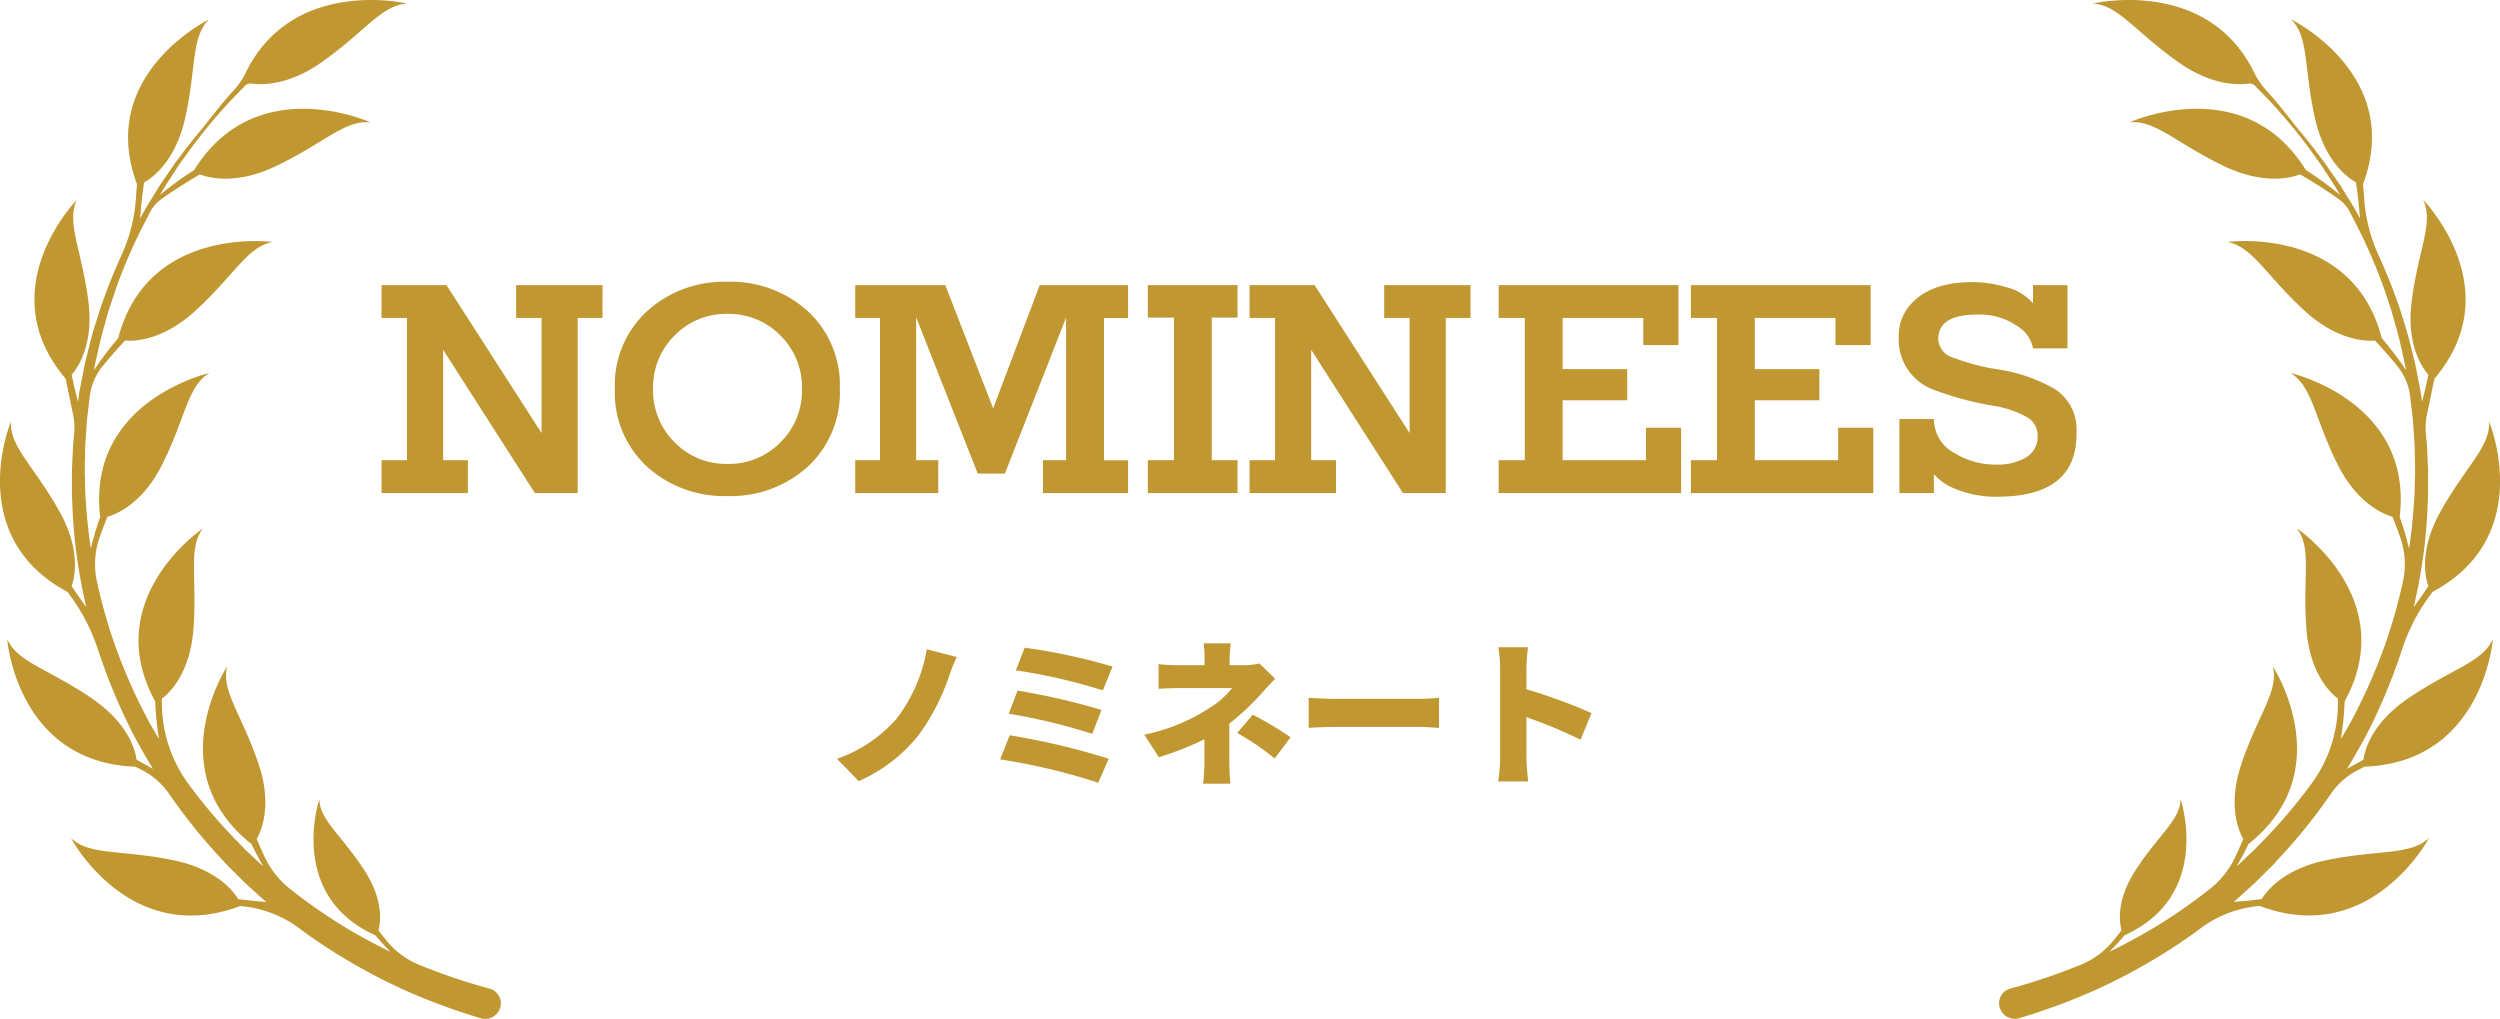
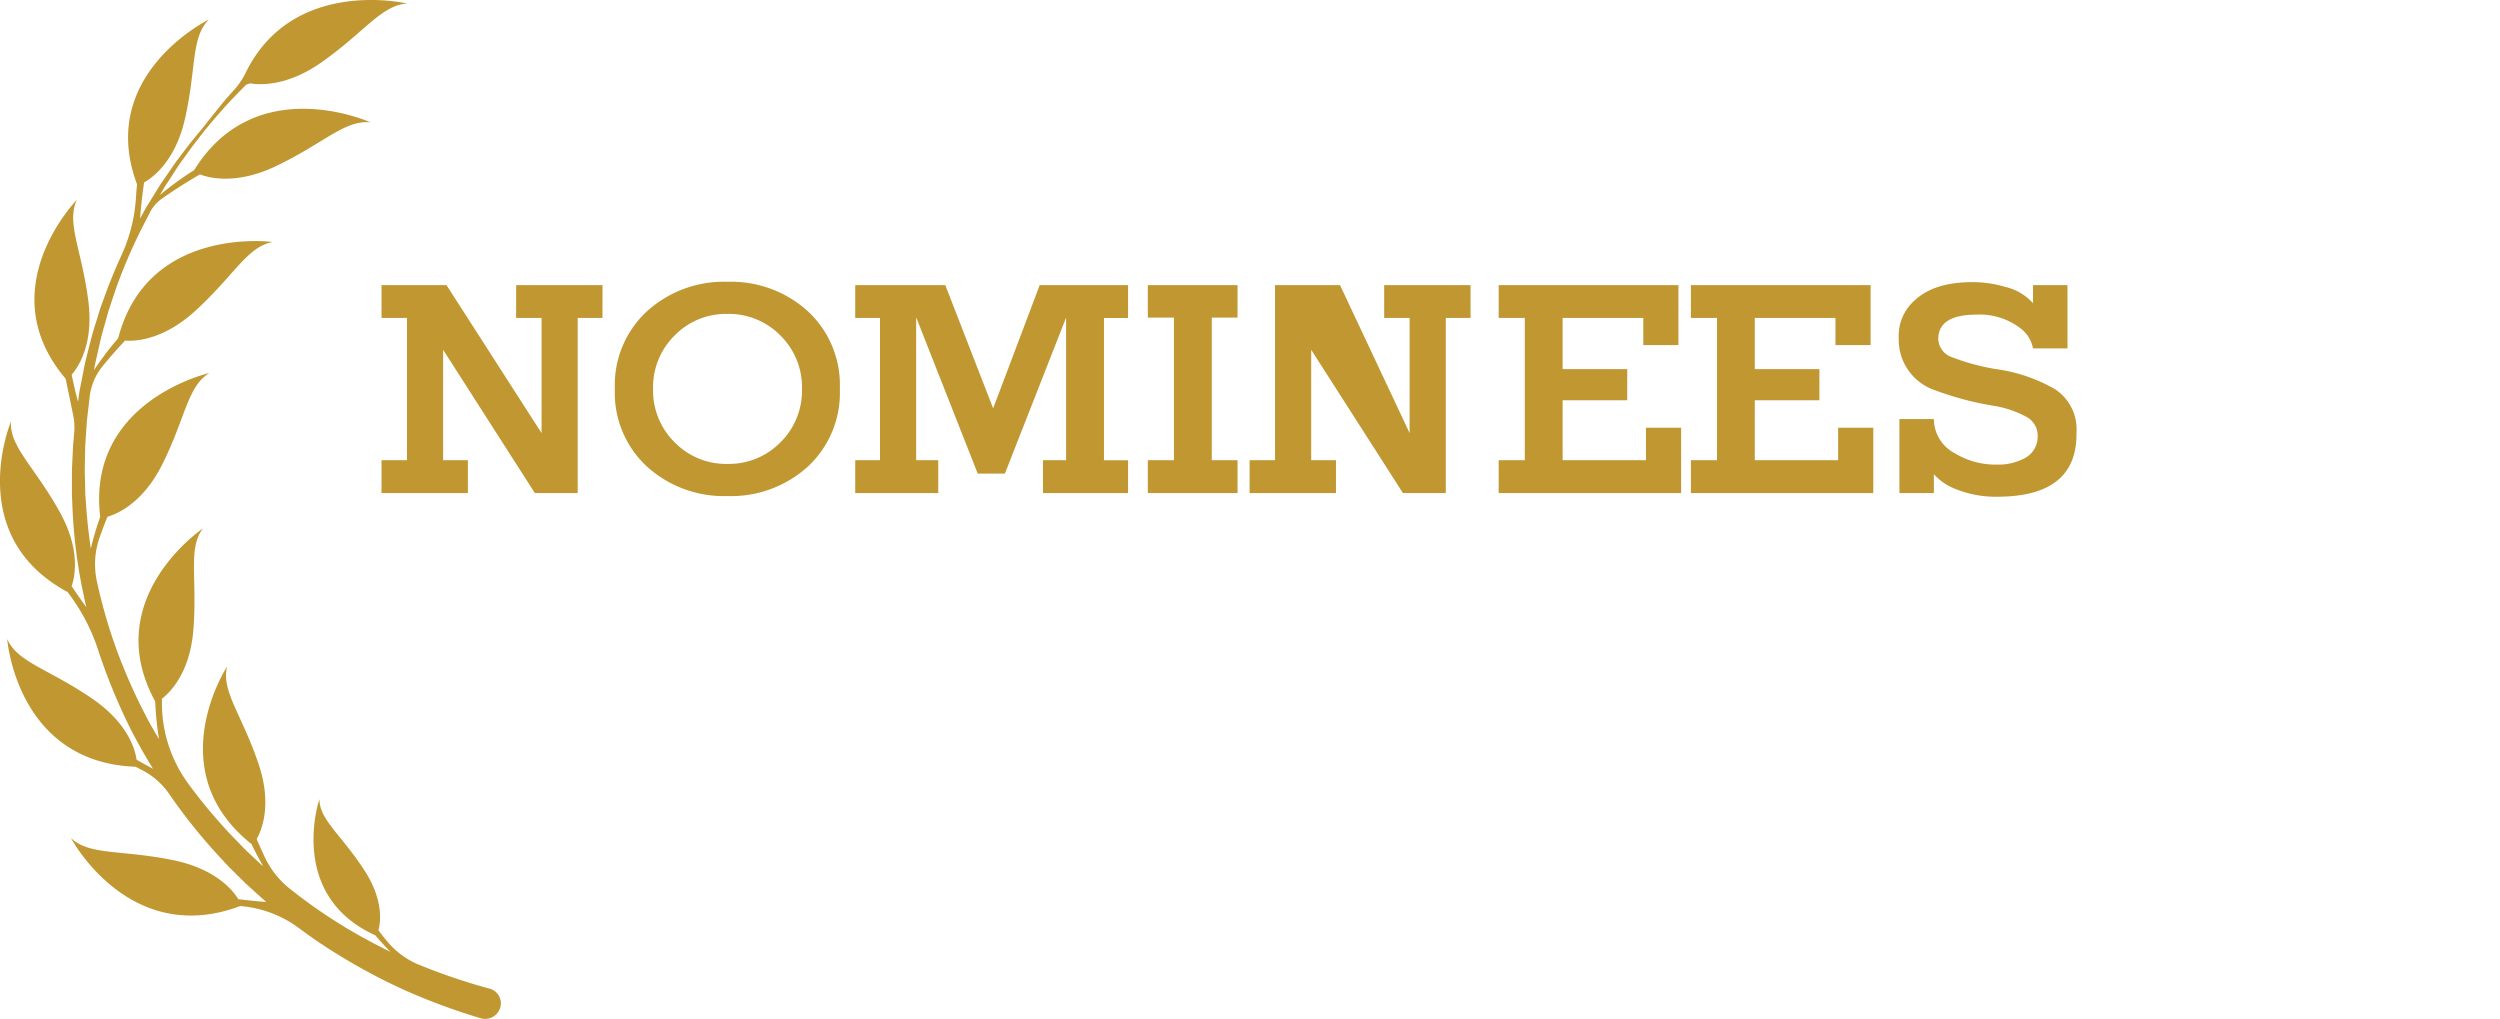
<svg xmlns="http://www.w3.org/2000/svg" width="253.9" height="103.474" viewBox="0 0 253.9 103.474">
  <g id="ankr_nomi" transform="translate(-725.053 -462.216)">
    <path id="パス_893" data-name="パス 893" d="M9.367,70.956c3.792,2.591,4.4,5.411,4.5,6.195.6.347,1.161.654,1.672.926-.8-1.31-1.561-2.645-2.261-4.01A59.653,59.653,0,0,1,10.266,66.9q-.141-.4-.273-.808a19.609,19.609,0,0,0-2.881-5.63q-.128-.171-.252-.342l0,0c-10.619-5.7-5.746-17.31-5.746-17.31-.16,2.565,2.366,4.521,4.961,9.2,2.209,3.979,1.468,6.769,1.2,7.512.544.822,1.051,1.539,1.49,2.137q-.26-1.122-.483-2.25a52.743,52.743,0,0,1-.913-7.672l-.043-.964c-.018-.321-.028-.643-.022-.964l0-1.929c.015-.643.057-1.285.084-1.927.019-.321.023-.642.053-.962l.09-.96a6.44,6.44,0,0,0-.105-1.9l-.76-3.671v0c-7.741-9.12,1.144-18.168,1.144-18.168-1.11,2.328.506,5.057,1.168,10.34.563,4.5-1.171,6.824-1.7,7.419.219,1.065.445,2,.645,2.753l.085-.6c.076-.638.229-1.264.345-1.9l.186-.944c.06-.315.122-.63.207-.94.317-1.245.605-2.5,1.01-3.716l.283-.92.142-.46.164-.453.661-1.809c.418-1.051.855-2.1,1.322-3.126A16.472,16.472,0,0,0,13.808,20.1q.04-.7.111-1.382v0C9.751,7.581,21.22,1.98,21.22,1.98,19.377,3.807,19.963,6.91,18.777,12.1c-1.01,4.42-3.442,6.043-4.144,6.429-.222,1.511-.342,2.779-.406,3.664l.053-.1.464-.844c.154-.281.333-.549.5-.824l1.012-1.64,1.091-1.59c.183-.264.361-.531.549-.791l.586-.767c.6-.818,1.237-1.611,1.894-2.386h0c.918-1.138,2.173-2.783,3.265-3.971a7.71,7.71,0,0,0,1.289-1.847C29.7-2.413,41.354.359,41.354.359c-2.617.163-4.285,2.862-8.7,5.967C29.169,8.781,26.4,8.634,25.4,8.464l-.389.124L23.675,9.956a55,55,0,0,0-4.869,5.919l-.561.775c-.18.263-.35.533-.525.8l-1.04,1.6-.44.755a33.047,33.047,0,0,1,3.481-2.532l0,0C26,7.138,37.624,12.428,37.624,12.428c-2.608-.272-4.716,2.113-9.6,4.444-4.156,1.984-6.968,1.134-7.713.837-1.664.956-3.049,1.891-3.849,2.455a3.843,3.843,0,0,0-1.211,1.358l0,.009-.437.847a53.73,53.73,0,0,0-3.049,6.961l-.6,1.8-.15.449-.127.457-.255.913c-.367,1.209-.619,2.448-.9,3.678-.075.307-.128.617-.179.929l0,.017a32.379,32.379,0,0,1,2.45-3.236l0,0c2.982-11.5,15.675-9.77,15.675-9.77-2.575.488-3.879,3.372-7.852,7-3.382,3.089-6.324,3.082-7.126,3.012-.911.97-1.657,1.84-2.207,2.511A6.031,6.031,0,0,0,9.1,40.342l0,.019-.219,1.877-.054.468-.032.471-.063.942-.063.942c-.022.314-.017.629-.027.943-.01.629-.035,1.257-.033,1.886l.047,1.885c0,.314.021.628.046.941l.067.94q.155,2.036.454,4.057a31.7,31.7,0,0,1,.954-3.219l0,0c-1.4-11.782,11.082-14.609,11.082-14.609-2.228,1.356-2.394,4.507-4.784,9.287-2.033,4.068-4.784,5.091-5.559,5.305-.3.734-.553,1.411-.768,2.011a8.218,8.218,0,0,0-.3,4.587l.005.023a53.09,53.09,0,0,0,2.112,7.217,57.861,57.861,0,0,0,3.094,6.856c.351.642.716,1.276,1.091,1.9a31.836,31.836,0,0,1-.387-3.834v0c-5.712-10.459,4.849-17.572,4.849-17.572-1.566,2.061-.543,5.053-.979,10.359-.371,4.515-2.548,6.454-3.188,6.932q0,.259,0,.508A13.8,13.8,0,0,0,19.057,79.5l.026.035a53.853,53.853,0,0,0,4.858,5.758c.445.444.864.913,1.33,1.337l1.374,1.292.037-.03q-.627-1.093-1.136-2.167v0c-9.4-7.473-2.48-18.04-2.48-18.04-.627,2.495,1.5,4.864,3.2,9.921,1.444,4.3.2,6.917-.2,7.6.277.651.546,1.247.795,1.778a9,9,0,0,0,2.661,3.342l.017.014A53.624,53.624,0,0,0,35.77,94.6q1.906,1.1,3.887,2.069-.825-.833-1.53-1.675l0,0c-9.006-4.072-5.69-13.832-5.69-13.832.016,2.106,2.193,3.565,4.583,7.244,2.034,3.131,1.589,5.452,1.411,6.074.292.381.572.734.834,1.055a8.3,8.3,0,0,0,3.239,2.425l.019.008a61.059,61.059,0,0,0,7.151,2.425l.027.007.007,0a1.555,1.555,0,0,1,1.161,1.429,1.6,1.6,0,0,1-2.069,1.576,64.085,64.085,0,0,1-7.485-2.75A60.037,60.037,0,0,1,34.3,96.93c-1.358-.829-2.67-1.727-3.941-2.676A11.583,11.583,0,0,0,24.4,92.016h0c-11.3,4.251-17.191-6.9-17.191-6.9,1.893,1.778,5.05,1.156,10.368,2.24,4.527.923,6.22,3.28,6.624,3.963,1.088.137,2.051.226,2.842.284-.718-.62-1.414-1.265-2.115-1.9l-1.4-1.386c-.474-.454-.9-.954-1.351-1.428a56.142,56.142,0,0,1-4.9-6.119l-.09-.131a7.525,7.525,0,0,0-2.863-2.483q-.283-.142-.559-.286l0,0C1.673,77.425.732,64.9.732,64.9c1.027,2.364,4.179,3.008,8.635,6.053" transform="translate(725.053 462.217)" fill="#c09730" />
-     <path id="パス_894" data-name="パス 894" d="M173.683,70.956c-3.792,2.591-4.4,5.411-4.5,6.195-.6.347-1.161.654-1.672.926.8-1.31,1.561-2.645,2.261-4.01a59.752,59.752,0,0,0,3.013-7.167q.141-.4.273-.808a19.594,19.594,0,0,1,2.881-5.63c.085-.114.169-.228.252-.342l0,0c10.618-5.7,5.746-17.31,5.746-17.31.16,2.565-2.366,4.521-4.961,9.2-2.209,3.979-1.469,6.769-1.2,7.512-.543.822-1.05,1.539-1.49,2.137q.261-1.122.483-2.25a52.741,52.741,0,0,0,.913-7.672l.042-.964c.018-.321.028-.643.023-.964l0-1.929c-.015-.643-.056-1.285-.083-1.927-.019-.321-.023-.642-.053-.962l-.09-.96a6.441,6.441,0,0,1,.106-1.9l.76-3.671v0c7.741-9.12-1.144-18.168-1.144-18.168,1.11,2.328-.505,5.057-1.168,10.34-.563,4.5,1.171,6.824,1.7,7.419-.219,1.065-.445,2-.645,2.753l-.085-.6c-.076-.638-.229-1.264-.345-1.9l-.186-.944c-.06-.315-.122-.63-.207-.94-.317-1.245-.605-2.5-1.01-3.716l-.283-.92-.142-.46-.164-.453-.661-1.809c-.418-1.051-.855-2.1-1.322-3.126a16.472,16.472,0,0,1-1.476-5.848q-.04-.7-.111-1.382v0c4.167-11.137-7.3-16.737-7.3-16.737,1.843,1.827,1.256,4.93,2.443,10.123,1.01,4.42,3.442,6.043,4.144,6.429.223,1.511.342,2.779.406,3.664-.018-.031-.035-.063-.053-.1l-.464-.844c-.154-.281-.333-.549-.5-.824l-1.012-1.64L165.7,17.2c-.183-.264-.361-.531-.55-.791l-.585-.767c-.6-.818-1.237-1.611-1.894-2.386h0c-.917-1.138-2.173-2.783-3.264-3.971a7.709,7.709,0,0,1-1.289-1.847C153.35-2.413,141.7.359,141.7.359c2.617.163,4.285,2.862,8.7,5.967,3.488,2.455,6.253,2.308,7.259,2.138l.389.124,1.334,1.368a54.935,54.935,0,0,1,4.87,5.919l.561.775c.18.263.349.533.524.8l1.04,1.6.44.755a33.108,33.108,0,0,0-3.481-2.532l0,0c-6.285-10.138-17.907-4.848-17.907-4.848,2.608-.272,4.716,2.113,9.6,4.444,4.156,1.984,6.967,1.134,7.713.837,1.665.956,3.049,1.891,3.849,2.455A3.831,3.831,0,0,1,167.8,21.52l0,.009.437.847a53.731,53.731,0,0,1,3.049,6.961l.6,1.8.15.449.127.457.255.913c.367,1.209.618,2.448.9,3.678.075.307.128.617.179.929l0,.017a32.378,32.378,0,0,0-2.45-3.236l0,0c-2.982-11.5-15.675-9.77-15.675-9.77,2.575.488,3.879,3.372,7.852,7,3.382,3.089,6.324,3.082,7.126,3.012.911.97,1.657,1.84,2.207,2.511a6.031,6.031,0,0,1,1.38,3.244l0,.019.219,1.877.054.468.032.471.063.942.063.942c.021.314.017.629.027.943.01.629.035,1.257.033,1.886l-.047,1.885c0,.314-.021.628-.047.941l-.066.94c-.1,1.358-.252,2.712-.454,4.057a31.854,31.854,0,0,0-.954-3.219l0,0c1.4-11.782-11.082-14.609-11.082-14.609,2.228,1.356,2.394,4.507,4.784,9.287,2.033,4.068,4.784,5.091,5.559,5.305.3.734.553,1.411.768,2.011a8.218,8.218,0,0,1,.3,4.587l-.005.023a53.089,53.089,0,0,1-2.112,7.217,57.961,57.961,0,0,1-3.094,6.856c-.351.642-.717,1.276-1.091,1.9a31.706,31.706,0,0,0,.386-3.834v0c5.712-10.459-4.849-17.572-4.849-17.572,1.566,2.061.543,5.053.979,10.359.371,4.515,2.547,6.454,3.188,6.932q0,.259,0,.508a13.8,13.8,0,0,1-2.613,8.024l-.025.035a53.923,53.923,0,0,1-4.858,5.758c-.445.444-.864.913-1.33,1.337l-1.374,1.292-.038-.03Q157,86.8,157.5,85.725v0c9.4-7.473,2.481-18.04,2.481-18.04.627,2.495-1.5,4.864-3.2,9.921-1.444,4.3-.2,6.917.2,7.6-.277.651-.545,1.247-.794,1.778a9.008,9.008,0,0,1-2.661,3.342l-.018.014a53.615,53.615,0,0,1-6.233,4.252q-1.905,1.1-3.887,2.069.825-.833,1.53-1.675l0,0c9.006-4.072,5.69-13.832,5.69-13.832-.016,2.106-2.193,3.565-4.583,7.244-2.034,3.131-1.589,5.452-1.411,6.074-.292.381-.572.734-.834,1.055a8.3,8.3,0,0,1-3.239,2.425l-.019.008a61.032,61.032,0,0,1-7.152,2.425l-.027.007-.007,0a1.554,1.554,0,0,0-1.161,1.429,1.6,1.6,0,0,0,2.069,1.576,64.008,64.008,0,0,0,7.485-2.75,60,60,0,0,0,7.016-3.725c1.358-.829,2.67-1.727,3.941-2.676a11.583,11.583,0,0,1,5.965-2.238h0c11.3,4.251,17.191-6.9,17.191-6.9-1.893,1.778-5.05,1.156-10.368,2.24-4.526.923-6.219,3.28-6.623,3.963-1.088.137-2.051.226-2.842.284.719-.62,1.415-1.265,2.115-1.9l1.4-1.386c.474-.454.9-.954,1.351-1.428a56.142,56.142,0,0,0,4.9-6.119l.09-.131a7.525,7.525,0,0,1,2.863-2.483q.283-.142.559-.286l0,0c12.1-.444,13.039-12.966,13.039-12.966-1.027,2.364-4.179,3.008-8.635,6.053" transform="translate(795.903 462.217)" fill="#c09730" />
-     <path id="パス_965" data-name="パス 965" d="M-64.039-17.782h-2.516V0h-4.352l-9.316-14.552v11.22h2.516V0h-8.772V-3.332h2.584v-14.45h-2.584v-3.332h6.6l9.656,15.028v-11.7h-2.584v-3.332h8.772Zm24.106,7.208A10.218,10.218,0,0,1-43.18-2.686,11.6,11.6,0,0,1-51.357.306a11.617,11.617,0,0,1-8.16-2.992,10.192,10.192,0,0,1-3.264-7.888,10.192,10.192,0,0,1,3.264-7.888,11.617,11.617,0,0,1,8.16-2.992,11.6,11.6,0,0,1,8.177,2.992A10.218,10.218,0,0,1-39.933-10.574Zm-3.842,0A7.366,7.366,0,0,0-45.968-16a7.326,7.326,0,0,0-5.389-2.193A7.285,7.285,0,0,0-56.712-16,7.366,7.366,0,0,0-58.9-10.574a7.366,7.366,0,0,0,2.193,5.423,7.285,7.285,0,0,0,5.355,2.193,7.326,7.326,0,0,0,5.389-2.193A7.366,7.366,0,0,0-43.775-10.574ZM-10.659,0H-19.3V-3.332h2.346V-17.816L-23.171-1.972h-2.754L-32.181-17.85V-3.332h2.244V0h-8.432V-3.332h2.516v-14.45h-2.516v-3.332h9.146L-24.361-8.6l4.726-12.512h8.976v3.332h-2.448v14.45h2.448ZM.459,0H-8.653V-3.332H-6V-17.816H-8.653v-3.3H.459v3.3H-2.159V-3.332H.459ZM24.123-17.782H21.607V0H17.255L7.939-14.552v11.22h2.516V0H1.683V-3.332H4.267v-14.45H1.683v-3.332h6.6L17.935-6.086v-11.7H15.351v-3.332h8.772ZM45.509,0H26.979V-3.332h2.652v-14.45H26.979v-3.332H45.237v6.086h-3.57v-2.754H33.473v5.2h6.562v3.162H33.473v6.086h8.466v-3.3h3.57ZM65.025,0H46.5V-3.332h2.652v-14.45H46.5v-3.332H64.753v6.086h-3.57v-2.754H52.989v5.2h6.562v3.162H52.989v6.086h8.466v-3.3h3.57ZM85.663-6.188v.306Q85.6.374,77.605.374a10.835,10.835,0,0,1-4.216-.782,5.734,5.734,0,0,1-2.21-1.5V0h-3.5V-7.514h3.5a3.929,3.929,0,0,0,2.176,3.5A7.858,7.858,0,0,0,77.537-2.89,5.643,5.643,0,0,0,80.325-3.5a2.458,2.458,0,0,0,1.394-2.312A2.15,2.15,0,0,0,80.648-7.7a10.4,10.4,0,0,0-3.485-1.173,31.844,31.844,0,0,1-6.222-1.7,5.408,5.408,0,0,1-3.332-5.066v-.17a4.758,4.758,0,0,1,1.6-3.74q1.972-1.87,5.882-1.87a11.491,11.491,0,0,1,3.3.476,5.407,5.407,0,0,1,2.856,1.666v-1.836h3.5v6.426h-3.5a3.314,3.314,0,0,0-1.36-2.108,6.779,6.779,0,0,0-4.352-1.326q-3.91,0-3.91,2.482a2.044,2.044,0,0,0,1.462,1.87,22.244,22.244,0,0,0,4.454,1.19,16.372,16.372,0,0,1,5.95,2.04A4.851,4.851,0,0,1,85.663-6.188Z" transform="translate(850.279 512.289)" fill="#c09730" />
-     <path id="パス_966" data-name="パス 966" d="M-26.368-11.824l-3.04-.784a16.078,16.078,0,0,1-3.024,6.992,14.114,14.114,0,0,1-6.1,4.128L-36.32.784a16.067,16.067,0,0,0,6.1-4.7,22.473,22.473,0,0,0,3.056-5.9A17.338,17.338,0,0,1-26.368-11.824Zm6.9-.944-.9,2.3a57.282,57.282,0,0,1,8.832,2.032l.992-2.416A60.317,60.317,0,0,0-19.472-12.768Zm-.72,4.352-.9,2.352a59.441,59.441,0,0,1,8.48,2.048l.944-2.432A72.452,72.452,0,0,0-20.192-8.416Zm-.8,4.544-.976,2.448A63.039,63.039,0,0,1-12,.944l1.072-2.432A72.645,72.645,0,0,0-20.992-3.872Zm22.3-1.184A25.007,25.007,0,0,0,4.544-8.08c.384-.432.96-1.056,1.424-1.536l-1.6-1.552a6.065,6.065,0,0,1-1.5.176H1.344v-.7a13.479,13.479,0,0,1,.112-1.52H-1.3a10.721,10.721,0,0,1,.1,1.52v.7H-3.76A16.42,16.42,0,0,1-5.872-11.1v2.512c.512-.048,1.568-.08,2.16-.08H1.6A8.962,8.962,0,0,1-.784-6.592,18.954,18.954,0,0,1-7.328-3.936L-5.84-1.648A30.839,30.839,0,0,0-1.216-3.472v2.32A20.516,20.516,0,0,1-1.344,1.04H1.424c-.048-.5-.112-1.52-.112-2.192Zm.8.944A27.283,27.283,0,0,1,5.92-1.52L7.536-3.664a35.283,35.283,0,0,0-3.84-2.3Zm7.264-.512c.656-.048,1.856-.1,2.768-.1h8.5c.656,0,1.552.08,1.968.1V-7.68c-.464.032-1.248.112-1.968.112h-8.5c-.784,0-2.128-.064-2.768-.112Zm28.72-1.5a52.9,52.9,0,0,0-6.608-2.416v-2.192a19.023,19.023,0,0,1,.16-2.08H28.624a11.178,11.178,0,0,1,.192,2.08V-1.6A17.962,17.962,0,0,1,28.624.816h3.04c-.08-.72-.176-1.984-.176-2.416V-5.712a49.9,49.9,0,0,1,5.5,2.288Z" transform="translate(848.589 540.764)" fill="#c09730" />
+     <path id="パス_965" data-name="パス 965" d="M-64.039-17.782h-2.516V0h-4.352l-9.316-14.552v11.22h2.516V0h-8.772V-3.332h2.584v-14.45h-2.584v-3.332h6.6l9.656,15.028v-11.7h-2.584v-3.332h8.772Zm24.106,7.208A10.218,10.218,0,0,1-43.18-2.686,11.6,11.6,0,0,1-51.357.306a11.617,11.617,0,0,1-8.16-2.992,10.192,10.192,0,0,1-3.264-7.888,10.192,10.192,0,0,1,3.264-7.888,11.617,11.617,0,0,1,8.16-2.992,11.6,11.6,0,0,1,8.177,2.992A10.218,10.218,0,0,1-39.933-10.574Zm-3.842,0A7.366,7.366,0,0,0-45.968-16a7.326,7.326,0,0,0-5.389-2.193A7.285,7.285,0,0,0-56.712-16,7.366,7.366,0,0,0-58.9-10.574a7.366,7.366,0,0,0,2.193,5.423,7.285,7.285,0,0,0,5.355,2.193,7.326,7.326,0,0,0,5.389-2.193A7.366,7.366,0,0,0-43.775-10.574ZM-10.659,0H-19.3V-3.332h2.346V-17.816L-23.171-1.972h-2.754L-32.181-17.85V-3.332h2.244V0h-8.432V-3.332h2.516v-14.45h-2.516v-3.332h9.146L-24.361-8.6l4.726-12.512h8.976v3.332h-2.448v14.45h2.448ZM.459,0H-8.653V-3.332H-6V-17.816H-8.653v-3.3H.459v3.3H-2.159V-3.332H.459ZM24.123-17.782H21.607V0H17.255L7.939-14.552v11.22h2.516V0H1.683V-3.332H4.267v-14.45v-3.332h6.6L17.935-6.086v-11.7H15.351v-3.332h8.772ZM45.509,0H26.979V-3.332h2.652v-14.45H26.979v-3.332H45.237v6.086h-3.57v-2.754H33.473v5.2h6.562v3.162H33.473v6.086h8.466v-3.3h3.57ZM65.025,0H46.5V-3.332h2.652v-14.45H46.5v-3.332H64.753v6.086h-3.57v-2.754H52.989v5.2h6.562v3.162H52.989v6.086h8.466v-3.3h3.57ZM85.663-6.188v.306Q85.6.374,77.605.374a10.835,10.835,0,0,1-4.216-.782,5.734,5.734,0,0,1-2.21-1.5V0h-3.5V-7.514h3.5a3.929,3.929,0,0,0,2.176,3.5A7.858,7.858,0,0,0,77.537-2.89,5.643,5.643,0,0,0,80.325-3.5a2.458,2.458,0,0,0,1.394-2.312A2.15,2.15,0,0,0,80.648-7.7a10.4,10.4,0,0,0-3.485-1.173,31.844,31.844,0,0,1-6.222-1.7,5.408,5.408,0,0,1-3.332-5.066v-.17a4.758,4.758,0,0,1,1.6-3.74q1.972-1.87,5.882-1.87a11.491,11.491,0,0,1,3.3.476,5.407,5.407,0,0,1,2.856,1.666v-1.836h3.5v6.426h-3.5a3.314,3.314,0,0,0-1.36-2.108,6.779,6.779,0,0,0-4.352-1.326q-3.91,0-3.91,2.482a2.044,2.044,0,0,0,1.462,1.87,22.244,22.244,0,0,0,4.454,1.19,16.372,16.372,0,0,1,5.95,2.04A4.851,4.851,0,0,1,85.663-6.188Z" transform="translate(850.279 512.289)" fill="#c09730" />
  </g>
</svg>